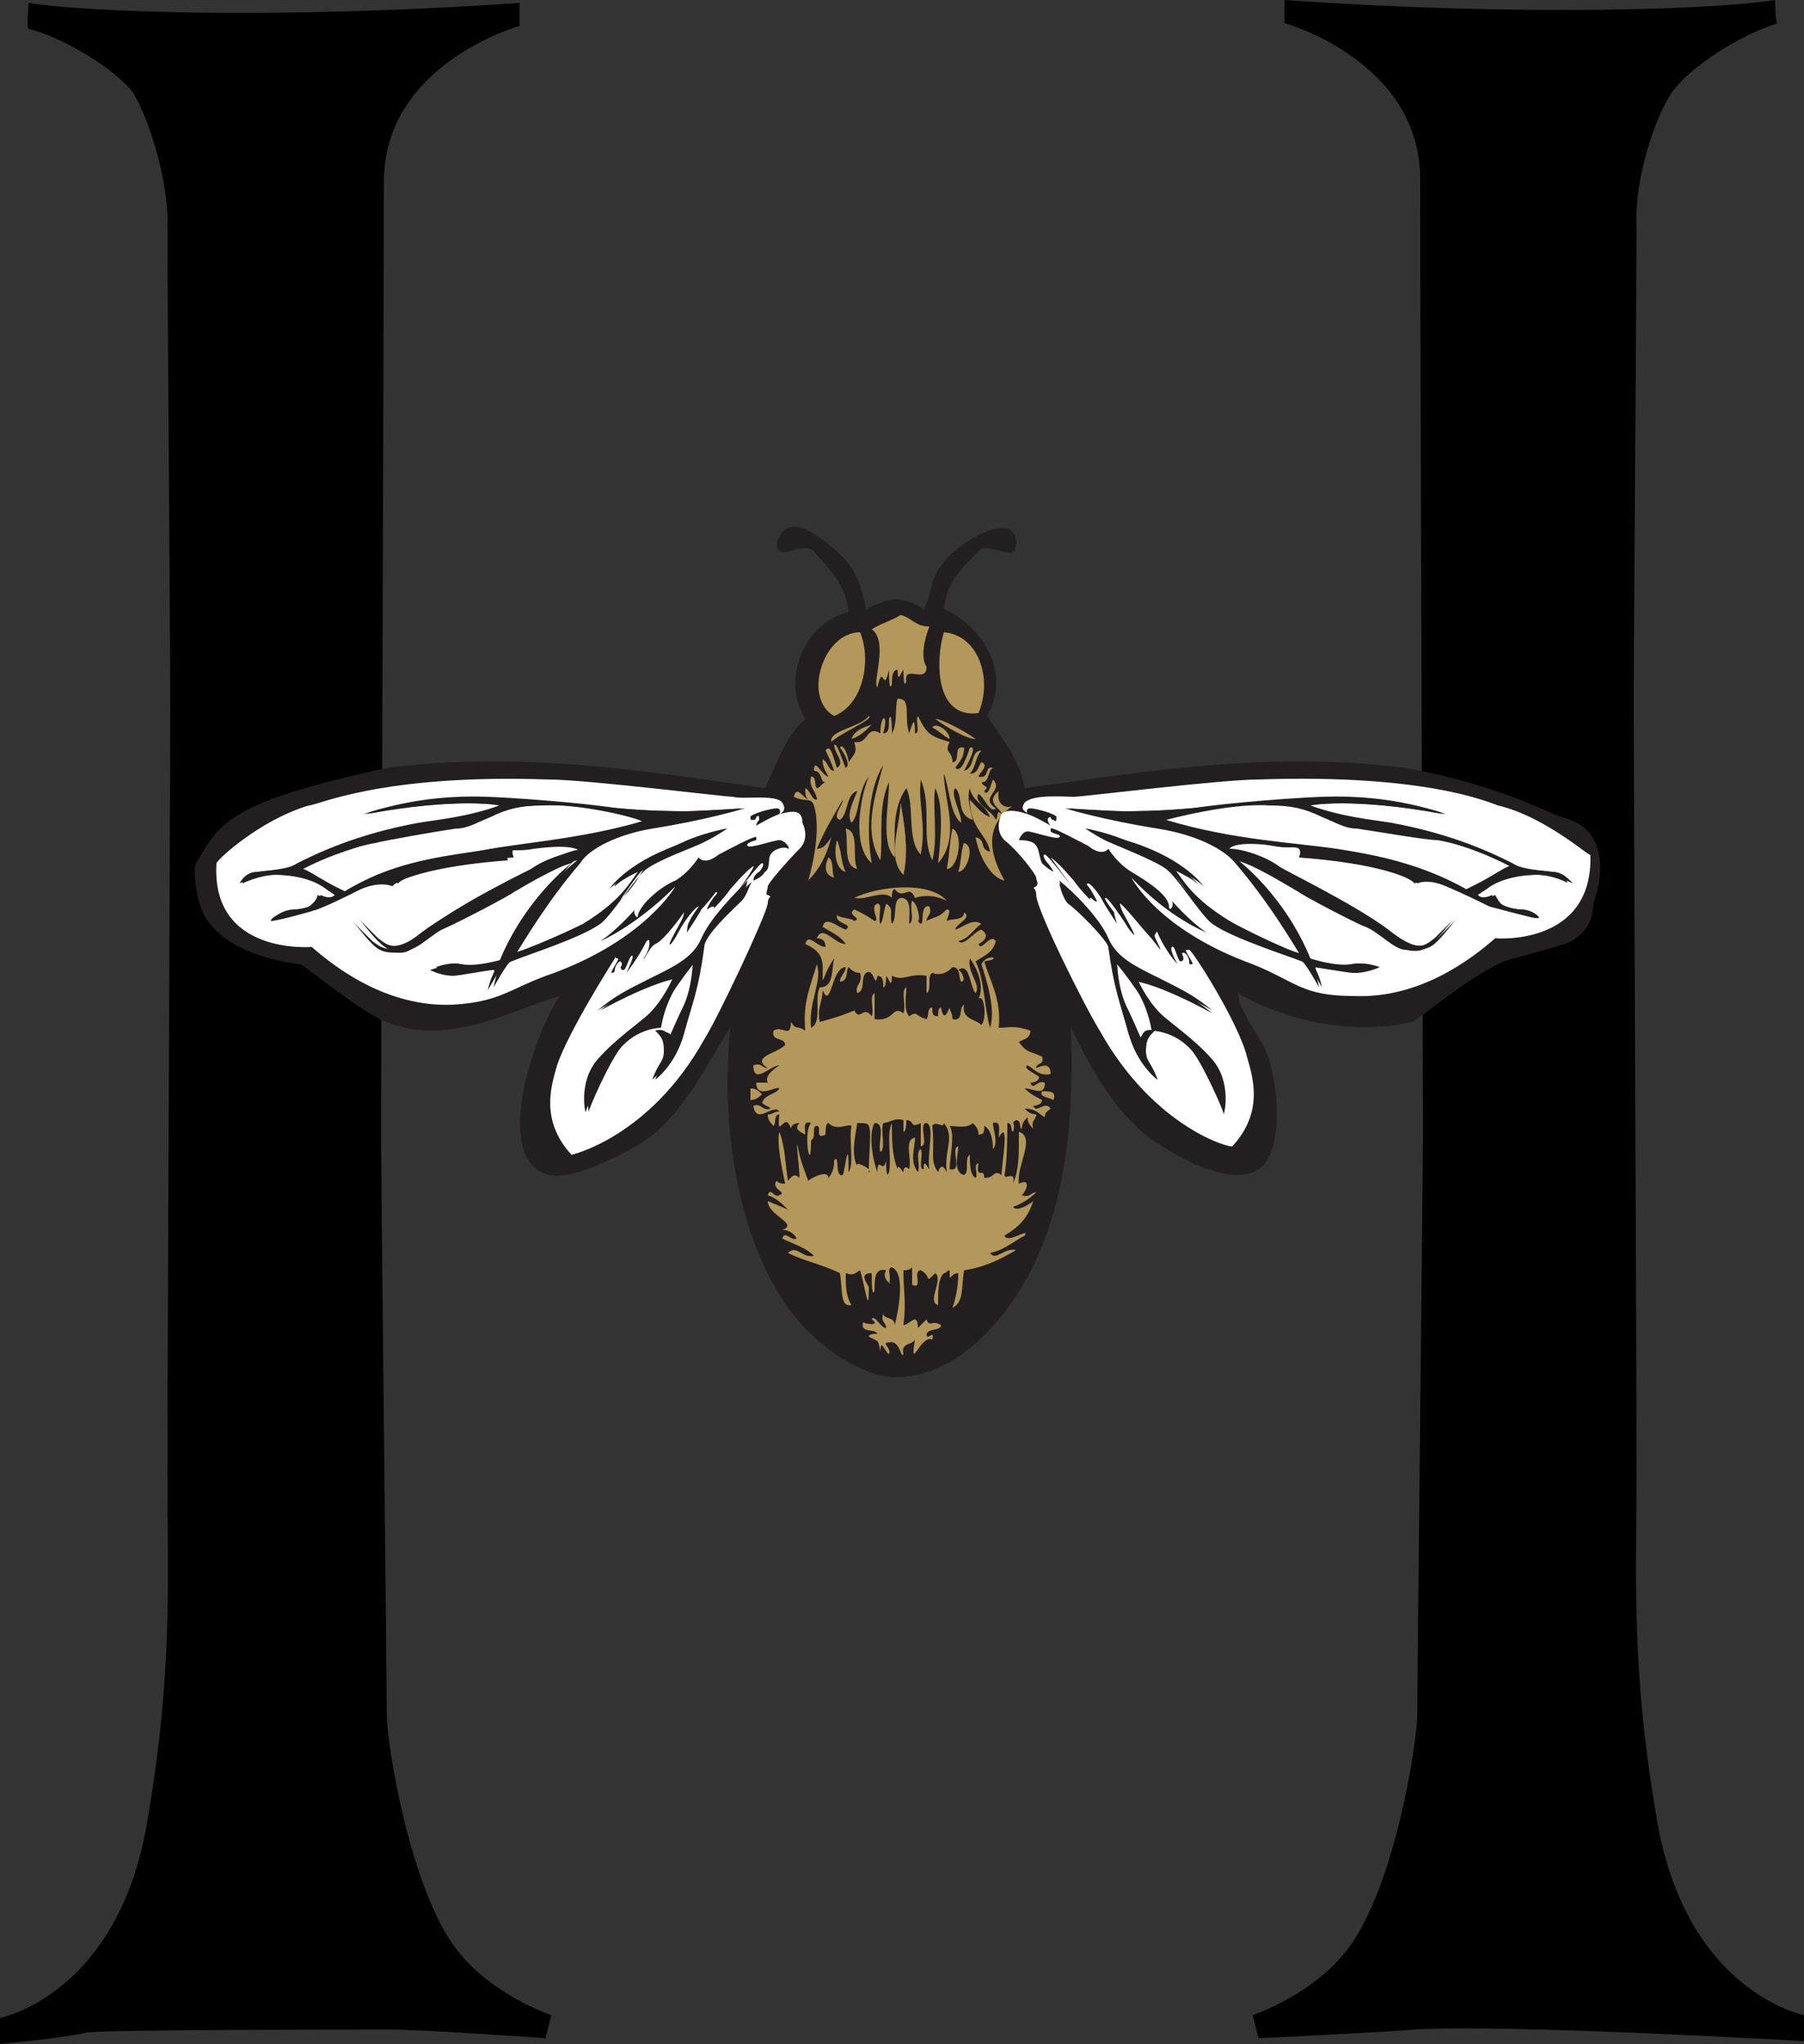
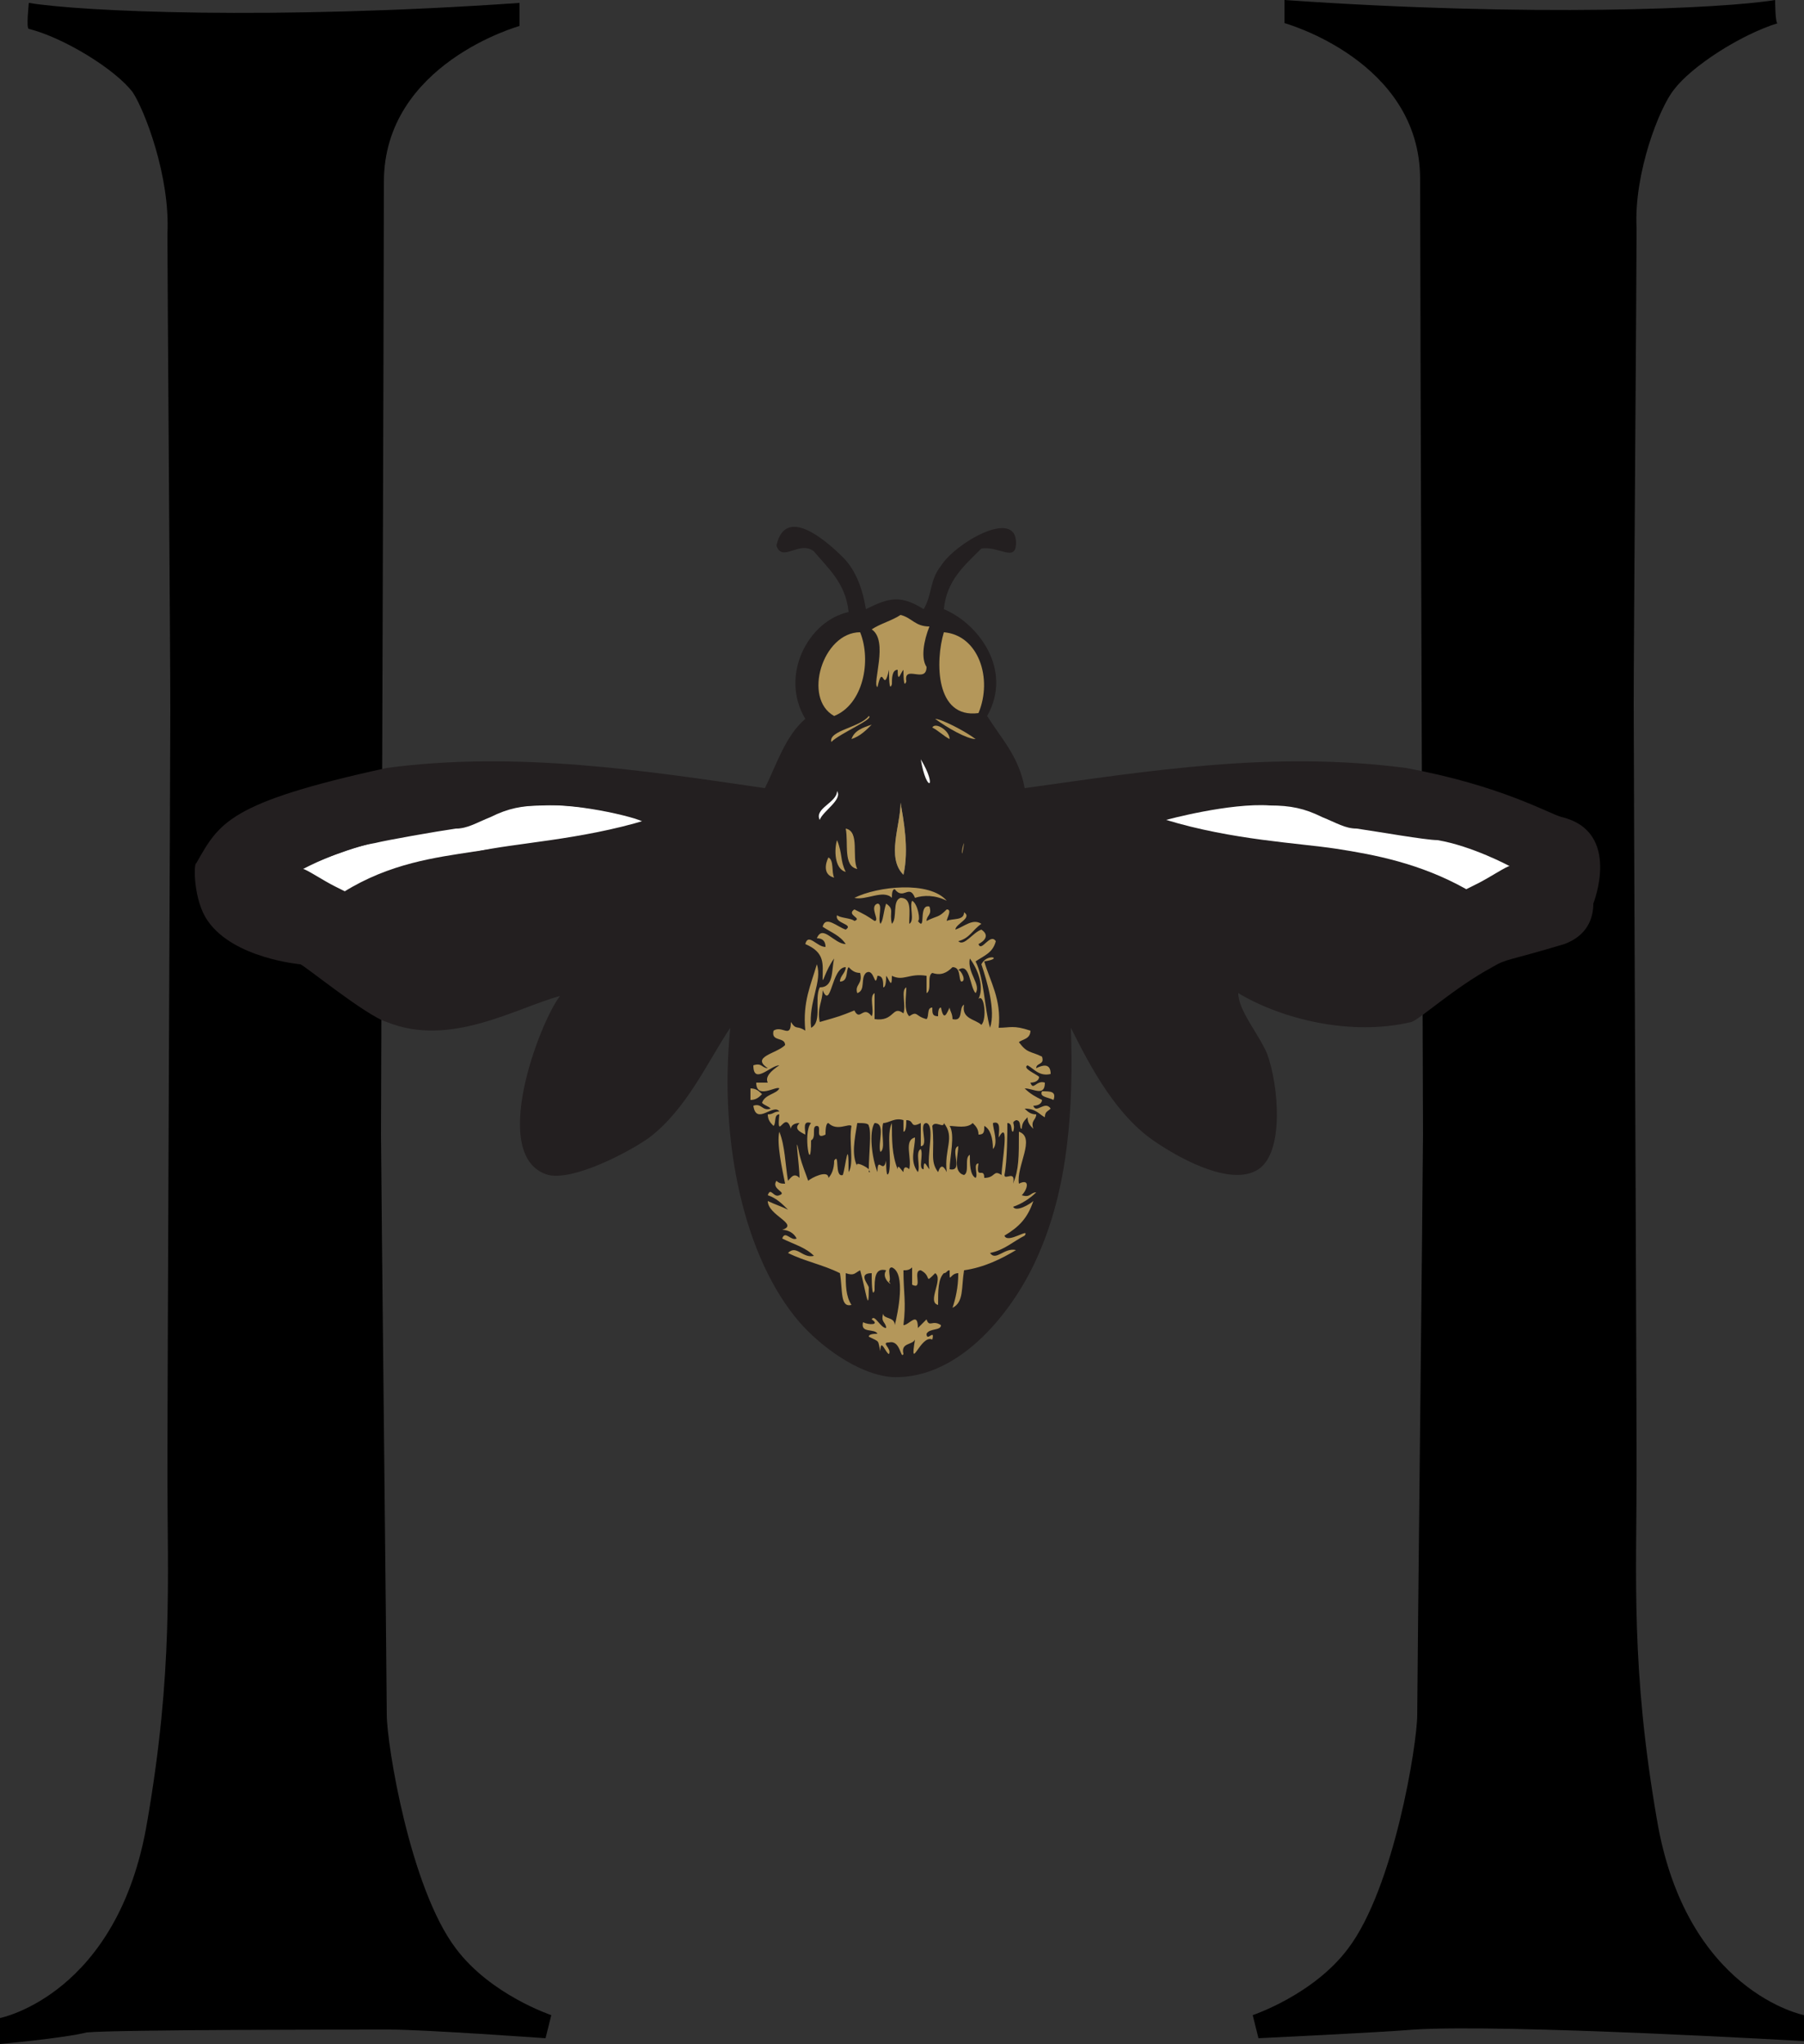
<svg xmlns="http://www.w3.org/2000/svg" version="1.1" id="Layer_1" x="0px" y="0px" viewBox="0 0 62.5 70.8" style="enable-background:new 0 0 62.5 70.8;" xml:space="preserve">
  <rect x="0" y="0" width="62.5" height="70.8" fill="#333333" stroke="none" />
  <style type="text/css">
	.st0{fill:#231F20;}
	.st1{fill:#B4975A;}
	.st2{fill:#FFFFFF;}
	.st3{fill:#717073;}
</style>
  <g>
    <path d="M1,0.1c1.8,0.3,8.4,0.6,17,0c0,0,0,0.8,0,0.8s-4.7,1.3-4.7,5.4c0,3.4-0.1,31.9-0.1,33c0,1.1,0.2,19.1,0.2,20.1   c0,1,0.8,6,2.4,8.1c1.2,1.6,3.3,2.3,3.3,2.3l-0.2,0.8c0,0-4.2-0.3-5.4-0.3c-1.1,0-9.5,0-10.5,0.1C2.2,70.6,0,70.8,0,70.8v-0.9   c0,0,4.1-0.8,5.1-6.8c0.9-5.2,0.7-8.4,0.7-12c0-3.5,0.1-24.4,0.1-26.5c0-2.2-0.1-14.9-0.1-16.5C5.9,6.1,5,3.8,4.6,3.2   C4,2.4,2.2,1.3,1,1C0.9,1,1,0.1,1,0.1z" />
    <path d="M61.5,0c-1.8,0.3-8.4,0.6-17,0c0,0,0,0.8,0,0.8s4.7,1.3,4.7,5.4c0,3.4,0.1,31.9,0.1,33.1c0,1.1-0.2,19.1-0.2,20.1   c0,1-0.8,6-2.4,8.1c-1.2,1.6-3.3,2.3-3.3,2.3l0.2,0.8c0,0,4.2-0.2,5.4-0.3c3.2-0.2,13.5,0.4,13.5,0.4v-0.9c0,0-4.1-0.8-5.1-6.8   c-0.9-5.2-0.7-8.4-0.7-12c0-3.5-0.1-24.4-0.1-26.6c0-2.2,0.1-14.9,0.1-16.5c-0.1-1.9,0.8-4.2,1.3-4.8c0.6-0.8,2.3-1.9,3.6-2.3   C61.5,0.9,61.5,0,61.5,0z" />
    <g>
      <g id="XMLID_3_">
        <g>
          <path class="st0" d="M54.1,28.3c2.1,0.5,1.1,3,1.1,3c0,0.5-0.2,1.1-1,1.4c-2,0.6-2,0.5-2.5,0.8c-1.3,0.7-2.5,1.8-2.8,1.9      c-2.1,0.5-4.5-0.1-6-1c0,0.6,0.7,1.4,1,2.1c0.4,1.1,0.6,3.4-0.3,4c-0.9,0.6-2.6-0.3-3.5-0.9c-1.4-0.9-2.3-2.6-3-4      c0.1,2.8-0.1,5.5-1.1,7.8c-0.8,1.9-2.7,4.4-5.1,4.3c-1.2-0.1-2.5-1.1-3.2-1.9c-1.9-2.2-2.8-6.2-2.4-10.2      c-0.8,1.2-1.5,2.8-2.8,3.8c-0.7,0.5-2.6,1.5-3.5,1.3c-2.1-0.6-0.3-5.3,0.4-6.2c-1.5,0.4-3.8,1.8-6,0.9c-0.7-0.2-2.9-2-3-2      c0,0-2.3-0.2-3.2-1.5c-0.5-0.7-0.5-2-0.4-2c0.8-1.4,1.1-2.1,6.6-3.3c4.5-0.6,9,0.1,13.1,0.7c0.4-0.8,0.7-1.8,1.4-2.4      c-0.9-1.5,0.1-3.4,1.5-3.7c-0.1-1-0.7-1.5-1.2-2.1c-0.5-0.4-1.1,0.4-1.3-0.2c0.3-1.4,1.7-0.2,2.3,0.4c0.5,0.5,0.7,1.2,0.8,1.8      c0.8-0.4,1.2-0.5,2,0c0.3-0.5,0.2-1,0.6-1.5c0.5-0.8,2.6-2,2.6-0.8c0,0.7-0.6,0.1-1.2,0.2c-0.6,0.6-1.2,1.1-1.3,2.1      c1.2,0.5,2.4,2.1,1.5,3.7c0.5,0.8,1.1,1.4,1.3,2.5c4.3-0.6,8.6-1.3,13.2-0.7C52,27.2,53.7,28.2,54.1,28.3z" />
        </g>
        <g>
			</g>
      </g>
      <g>
        <g id="XMLID_2_">
          <g>
            <path class="st1" d="M36.1,37.8c0.3,0,0.5,0,0.4,0.3C36.3,38,36,38,36.1,37.8z" />
            <path class="st1" d="M29.7,40.4c-0.1-0.2,0.3,0,0.4,0.1c0,0,0,0,0,0.1c0.1,0,0,0,0-0.1c0-0.5,0.1-1.3,0-1.5       c0-0.1-0.2-0.1-0.4-0.1C29.6,39.5,29.5,40,29.7,40.4z M26.6,37.5c-0.1-0.2,0.1-0.4,0.4-0.6c-0.3,0-0.9,0.7-0.9,0       c0.3-0.1,0.3,0.1,0.5,0.1c-0.6-0.4,0.3-0.5,0.6-0.8c0-0.3-0.5-0.1-0.4-0.5c0.3-0.2,0.6,0.3,0.6-0.3c0.2,0.3,0.2,0.1,0.5,0.3       c-0.1-1,0.2-1.6,0.4-2.3c0.2,0.6-0.3,1.3-0.2,2.2c0.4-0.2,0.1-1,0.3-1.4c0.5,0,0.4-0.6,0.5-1c-0.3,0.4-0.4,0.9-0.4,0.7       c0-0.5,0.1-0.9-0.6-1.2c0.1-0.4,0.4,0.1,0.7,0.1c0-0.2-0.1-0.3-0.3-0.3c0.2-0.5,0.6,0.2,1,0.2c-0.2-0.3-0.5-0.4-0.8-0.6       c0.1-0.4,0.5,0,0.8,0.1c0.3-0.2-0.4-0.2-0.3-0.5c0.1,0.1,0.5,0.1,0.6,0.2c0.3-0.1-0.3-0.2,0-0.4c0.4,0.2,0.4,0.2,0.7,0.4       c0.2,0-0.2-0.5,0.1-0.6c0.2,0,0,0.5,0.1,0.7c0.1-0.1,0.1-0.4,0.2-0.7c0.3,0.2,0.1,0.3,0.2,0.7c0.2-0.2,0-0.8,0.3-0.9       c0.4,0,0.3,0.5,0.3,0.9c0.2-0.1,0-0.6,0.1-0.8c0.2,0.1,0.3,0.7,0.2,0.7c0.3,0.4,0-0.6,0.4-0.5c0.1,0.3-0.1,0.3-0.1,0.5       c0.4-0.2,0.4-0.1,0.7-0.4c0.2,0,0,0.3,0,0.4c0.2-0.1,0.6,0,0.6-0.3c0.3,0.2-0.3,0.4-0.3,0.6c0.3-0.1,0.6-0.4,0.9-0.2       c-0.3,0.2-0.4,0.5-0.8,0.6c0.2,0.2,0.5-0.3,0.8-0.4c0.3,0.2,0.1,0.4-0.1,0.5c0.1,0.3,0.4-0.4,0.6-0.1c-0.1,0.4-0.4,0.5-0.7,0.7       c0.3,0.6,0.3,1.6,0.5,2.3c0.2-0.6-0.1-1.6-0.3-2.2c0.2-0.4,0.8-0.2,0.1-0.1c0.2,0.7,0.6,1.3,0.5,2.3c0.4,0,0.5-0.1,1.1,0.1       c0,0.3-0.3,0.3-0.4,0.4c0.3,0.4,0.4,0.3,0.8,0.5c0.1,0.3-0.2,0.2-0.2,0.4c0.2-0.1,0.5-0.2,0.5,0.2c-0.4,0.1-0.6-0.2-0.8-0.3       c-0.2,0.1,0.3,0.3,0.4,0.4c0,0.1-0.1,0.2-0.3,0.2c0.1,0.3,0.2-0.1,0.5,0c0,0.5-0.4,0.2-0.7,0.2c0.2,0.2,0.4,0.3,0.6,0.4       c0,0.1-0.1,0.2-0.3,0.2c0.1,0.3,0.4-0.2,0.6,0.1c-0.1,0.1-0.2,0.1-0.2,0.3c-0.2-0.1-0.3-0.3-0.7-0.3c0.1,0.1,0.2,0.2,0.4,0.2       c0,0.2-0.2,0.2-0.1,0.5c-0.1-0.1-0.2-0.2-0.2-0.4c-0.1,0.1-0.2,0.2-0.2,0.4c-0.1,0,0-0.3-0.2-0.3c-0.2,0.1,0,0.1-0.1,0.4       c-0.1,0,0-0.3-0.2-0.3c0,0.3,0,1.3-0.1,1.8c0,0.2,0.4-0.2,0.3,0.3c0.2-0.5,0.2-0.9,0.2-1.8c0.6,0.2-0.1,1.2,0,1.8       c0.4-0.2,0.3,0.2,0.1,0.4c0.3,0.1,0.3-0.1,0.5-0.1c-0.2,0.2-0.5,0.4-0.8,0.5c0.1,0.2,0.6-0.1,0.7-0.2c-0.2,0.6-0.5,0.9-1,1.2       c0.1,0.3,0.9-0.3,0.7,0c-0.4,0.2-0.7,0.5-1.2,0.6c0.2,0.3,0.5-0.2,0.9-0.1c-0.5,0.3-1.1,0.6-1.8,0.7c-0.1,0.6,0,1.1-0.4,1.3       c0.1-0.3,0.2-0.7,0.2-1.2c-0.3,0-0.3,0.4-0.3-0.1c-0.1,0-0.1,0.1-0.2,0.1c-0.2,0.2-0.2,0.6-0.2,1.1c-0.4-0.1,0.2-0.9-0.1-1.1       c-0.4,0.4-0.1,0.1-0.5-0.1c-0.3,0,0.1,0.7-0.3,0.5c0-0.2,0-0.4,0-0.6c-0.1,0.1-0.2,0.1-0.3,0.1c0,0.8,0.1,1.1,0,1.9       c0.2,0,0.5-0.5,0.5,0.1c0.1-0.1,0.2-0.2,0.3-0.3c0.1,0.3,0.2,0,0.5,0.2c0,0.2-0.4,0.1-0.5,0.3c0,0.3,0.3-0.2,0.2,0.2       c-0.4-0.2-0.8,1.2-0.6,0c-0.1,0.2-0.5,0.1-0.4,0.5c-0.1,0.2-0.1-0.5-0.5-0.4c-0.3,0,0.1,0.2,0,0.4c-0.1,0-0.3-0.6-0.3-0.1       c-0.1-0.4,0-0.3-0.4-0.5c0-0.1,0.2-0.1,0.3-0.1c-0.1-0.2-0.6,0-0.5-0.4c0.2,0.1,0.6,0.1,0.3-0.1c0.1-0.2,0.3,0.3,0.5,0.3       c0-0.2-0.2-0.2-0.1-0.5c0,0.2,0.4,0.1,0.4,0.4c0.1-0.4,0.4-1.8-0.1-2c-0.2,0,0,0.4-0.1,0.5c0.2,0.2-0.3-0.1-0.1-0.4       c-0.4-0.1-0.4,0.3-0.4,0.7c-0.1,0.3-0.1-0.4-0.1-0.6c-0.5,0-0.1,0.4-0.1,0.5c0,1-0.1,0.1-0.3-0.6c-0.2,0.1-0.2,0.2-0.5,0.1       c0,0.4,0,0.8,0.2,1.1c-0.4,0.1-0.3-0.5-0.4-1.1c-0.6-0.3-1.2-0.4-1.8-0.7c0.3-0.3,0.5,0.2,0.9,0.1c-0.3-0.3-0.7-0.4-1.1-0.6       c0.1-0.3,0.3,0.1,0.5,0c-0.1-0.2-0.3-0.3-0.5-0.3c0.6-0.2-0.5-0.5-0.5-1c0.2,0.1,0.5,0.2,0.7,0.3c-0.2-0.2-0.4-0.4-0.7-0.5       c0.1-0.3,0.2,0.1,0.4,0c0.3-0.1-0.3-0.2-0.1-0.5c0.1,0.1,0.2,0.1,0.3,0.1c-0.1-0.5-0.3-1.4-0.2-1.8c0.2,0.5,0.2,1.1,0.3,1.7       c0.1-0.1,0.2-0.3,0.4-0.1c0-0.4-0.2-1.8,0-0.8c0.1,0.4,0.2,0.6,0.3,0.9c0.1-0.1,0.7-0.4,0.7-0.1c0.1-0.1,0.2-0.3,0.2-0.6       c0.2-0.3,0,0.6,0.3,0.5c0.1-0.3,0.2-1.4,0.2-0.1c0.2-0.3,0-1.1,0.1-1.6c-0.1-0.1-0.5,0.2-0.8-0.1c-0.1,0-0.1,0.3-0.1,0.4       c-0.4,0.2-0.1-0.3-0.3-0.3c-0.2,0,0,0.4-0.2,0.5c0,1.3-0.3-0.3,0-0.6c-0.3-0.1-0.2,0.2-0.2,0.4c-0.2-0.1-0.4-0.2-0.2-0.4       c-0.2,0-0.3,0.1-0.3,0.2c-0.2-0.7-0.5,0.5-0.4-0.5c-0.2,0-0.1,0.3-0.2,0.4c-0.1-0.1-0.2-0.2-0.2-0.4c0.2,0,0.2-0.1,0.4-0.1       c-0.2-0.3-0.8,0.5-0.9-0.2c0.3-0.1,0.3,0.2,0.6,0.1c-0.1-0.1-0.2-0.1-0.3-0.2c0.1-0.3,0.5-0.3,0.6-0.5       c-0.1-0.1-0.8,0.4-0.8-0.2C26.4,37.5,26.6,37.5,26.6,37.5z M34.7,40.7c0-0.4,0.3-2-0.1-1.3c0-0.2,0.1-0.6-0.2-0.5       c0,0.2,0.2,0.7,0,0.9c0-0.4-0.1-0.7-0.3-0.8c0,0.2,0,0.3-0.2,0.3c0-0.2-0.1-0.3-0.2-0.4c-0.2,0.2-0.6,0.1-0.8,0.1       c0.2,0.3,0,1.1,0,1.5c0.5,0.1,0-0.7,0.3-0.8c0,0.3-0.2,0.9,0.2,1c0.2-0.1,0-0.6,0.2-0.7c0,0.3,0,0.7,0.2,0.8       c0.1-0.1-0.1-0.5,0.1-0.5c-0.1,0.6,0.2,0.1,0.2,0.5C34.5,40.8,34.4,40.5,34.7,40.7z M34,35.5c0.2-0.2,0.1-1.1-0.1-0.9       c0.2-0.4,0-1-0.3-1.4c-0.1,0.5,0.4,0.9,0.2,1.2c-0.2-0.2-0.2-1.1-0.6-0.8c0.1,0,0.3,0.4,0.1,0.4c-0.1-0.1,0-0.5-0.3-0.5       c-0.2,0.2-0.4,0.3-0.7,0.2c-0.2,0.1,0,0.6-0.2,0.7c0-0.2,0-0.4,0-0.6c-0.6-0.1-0.8,0.2-1.2,0c0,0.5-0.1,0.1-0.2,0       c0,0.1,0,0.4-0.1,0.4c0-0.2,0-0.4-0.2-0.4c-0.1,0.5-0.1-0.3-0.4-0.1c-0.2,0.2,0,0.6-0.3,0.7c-0.1-0.3,0.2-0.3,0.1-0.7       c-0.2,0-0.3-0.1-0.4-0.2c-0.1,0.1,0,0.5-0.3,0.5c0-0.2,0.2-0.3,0.2-0.5c-0.5,0-0.5,1.5-0.8,0.8c0,0.4-0.2,0.6-0.1,1.1       c0.7-0.2,0.7-0.2,1.2-0.4c0.2,0.4,0.3-0.2,0.6,0.2c0.1-0.2-0.1-0.7,0.1-0.8c0,0.3,0,0.6,0,0.9c0.7,0.1,0.6-0.5,1-0.2       c0.1-0.3-0.1-0.8,0.1-0.9c0,0.3-0.1,0.8,0.1,1c0.3-0.2,0.2,0,0.6,0.1c0.1-0.1,0-0.4,0.2-0.4c0,0.2,0,0.3,0.2,0.3       c0-0.1,0-0.3,0.1-0.3c0.1,0.5,0.2,0.2,0.3,0c0,0.1,0.1,0.2,0.1,0.4c0.4,0.1,0.2-0.4,0.4-0.5C33.3,35.3,33.8,35.3,34,35.5z        M32.8,40.6c-0.1-0.8,0.3-1.2-0.1-1.7c0,0.2-0.3-0.1-0.4,0.1c0.1,0.9-0.1,1.2,0.2,1.6C32.6,40.3,32.7,40.4,32.8,40.6z        M32.2,40.5c-0.1-0.5,0.2-1.5-0.1-1.6c-0.3,0,0.1,0.8-0.2,0.8c0-0.3,0-0.5,0-0.8c-0.4,0.2-0.2-0.1-0.5-0.1c0,0.1,0,0.4-0.1,0.4       c0-0.1,0-0.3,0-0.4c-0.3-0.1-0.5,0.1-0.7,0.1c-0.1,0.3,0.1,0.9-0.1,1c-0.1-0.3,0.2-1-0.2-1c-0.2,0.3-0.1,1.2,0.1,1.7       c0-0.6,0.2,0.1,0.3-0.4c0,0.1,0,0.7,0.1,0.4c0.1-0.5-0.1-1.3,0.1-1.7c0,0.6,0,1.1,0.2,1.6c0-0.2,0.1,0,0.2,0.1       c0-0.2,0.1-0.2,0.2-0.1c0.1-0.4-0.2-1,0.2-1.1c0,0.4-0.2,0.8,0.1,1.2c0.1-0.2-0.1-0.7,0.1-0.8c0.1,0.2-0.1,0.7,0.1,0.7       C32,40.1,32.1,40.4,32.2,40.5z" />
            <path class="st1" d="M32.7,21.9c1.2,0.1,1.7,1.6,1.2,2.8C32.4,24.9,32.4,22.9,32.7,21.9z" />
            <path class="st1" d="M33.8,25.6c-0.3,0-1-0.4-1.4-0.7C32.6,24.9,33.4,25.3,33.8,25.6z" />
-             <path class="st1" d="M33.4,29.2c0.4,0.1,0.1,1-0.2,1C33.3,29.9,33.3,29.4,33.4,29.2z" />
-             <path class="st1" d="M33,28.7c0.4,0.2,0.2,1.4-0.2,1.4C32.9,29.6,32.9,29.1,33,28.7z" />
+             <path class="st1" d="M33.4,29.2C33.3,29.9,33.3,29.4,33.4,29.2z" />
            <path class="st1" d="M32.3,25.2c0.1-0.2,0.6,0.1,0.6,0.4C32.7,25.5,32.5,25.3,32.3,25.2z" />
            <path class="st1" d="M32.8,31.2C32.4,31,32,31,31.7,31.1c-0.2-0.5-0.4,0.1-0.7-0.3c-0.1,0-0.1,0.2-0.1,0.3       c-0.3-0.3-0.9,0.1-1.3,0C30.4,30.7,32.2,30.5,32.8,31.2z" />
            <path class="st2" d="M31.9,26.3C32.5,27.3,32.1,27.5,31.9,26.3L31.9,26.3z" />
            <path class="st1" d="M32.2,21.7c-0.2,0.5-0.3,1.1-0.1,1.4c0,0.6-0.8-0.1-0.7,0.5c-0.1,0.3-0.1-0.3-0.1-0.4       c-0.1,0.1-0.2,0.5-0.2,0c-0.2,0-0.2,0.3-0.2,0.5c-0.1,0.3-0.1-0.3-0.1-0.5c-0.2,0.9-0.2-0.3-0.4,0.6c-0.2-0.1,0.4-1.6-0.2-2       c0.3-0.2,0.7-0.3,1-0.5C31.6,21.4,31.7,21.7,32.2,21.7z" />
            <path class="st3" d="M31.2,27.8c0.1,0.6,0.3,1.6,0.1,2.5C30.7,29.7,31.2,28.6,31.2,27.8z" />
            <path class="st1" d="M30.1,24.8c0.2,0.1-1,0.6-1.3,0.9C28.7,25.3,29.8,25.2,30.1,24.8z" />
            <path class="st1" d="M29.8,21.9c0.4,1,0.1,2.5-0.9,2.9C27.8,24.2,28.5,21.9,29.8,21.9z" />
            <path class="st1" d="M30.2,25.1c-0.2,0.2-0.4,0.4-0.7,0.5C29.6,25.3,29.9,25.2,30.2,25.1z" />
            <path class="st1" d="M29.3,28.7c0.5,0.1,0.2,1,0.4,1.4C29.2,30,29.4,29.2,29.3,28.7z" />
            <path class="st1" d="M29,29.1c0.2,0.5,0.1,0.7,0.3,1.1C28.9,30.1,28.9,29.4,29,29.1z" />
            <path class="st2" d="M29,27.4c0.2,0.3-0.5,0.7-0.6,1C28.2,28,29,27.8,29,27.4z" />
            <path class="st1" d="M28.7,29.7c0.2,0.1,0.1,0.5,0.2,0.7C28.5,30.3,28.6,29.9,28.7,29.7z" />
            <path class="st1" d="M26.4,37.9c-0.1,0.1-0.2,0.2-0.4,0.2c0-0.1,0-0.3,0-0.4C26.2,37.7,26.3,37.8,26.4,37.9z" />
          </g>
          <g>
				</g>
        </g>
        <g>
          <g id="XMLID_1_">
            <g>
-               <path class="st1" d="M29.4,26.4c0.2-0.3,0.3-0.3,0.2-0.7c0.5,0.1,0.4-0.6,0.9-0.3c0-0.7,0.3-0.7,0.1,0c0.2,0,0.2-0.2,0.2-0.5        c0.1-0.3,0.1,0.4,0.1,0.5c0.2-0.3,0.1-1,0.2-1.2c0.5,0,0.2,0.6,0.4,1.2c0.1-0.3,0.2-0.7,0.2,0c0.2,0,0-0.4,0.1-0.6        c0.3,0.6,0.4,0.7,1.1,0.9C32.7,26.1,33,26,33,26.4c0.3,0,0-0.6,0.4-0.5c0,0.4-0.2,0.5-0.3,0.7c0.2,0.2,0.4-0.4,0.5-0.7        c0.3-0.1-0.1,0.6-0.2,0.8c0.4-0.1,0.2-0.7,0.6-0.7c-0.2,0.2-0.2,0.6-0.4,0.8c0.3,0,0.3-0.3,0.4-0.4c0.3,0.1-0.1,0.4-0.1,0.5        c0.4,0.1,0.2-0.4,0.5-0.3c-0.2,0.1-0.1,0.5-0.4,0.5c0.1,0.2,0.3,0.1,0.1,0.3c0.1,0.2,0.2-0.1,0.3-0.4c0.4,0.4-0.5,0.6,0.1,1        c-0.2,0.2-0.4-0.4-0.6-0.5c-0.2,0.3,0.5,0.6,0.6,0.9c0.1-0.1,0-0.4,0.2-0.2c0-0.2-0.6-0.4-0.1-0.8C34.5,28,35,28,35.1,27.9        c-1.3,0.9-0.5,2.2-0.3,2.6c-0.5-0.1-0.9-0.9-1-1.5c0.4,0.1,0.1,0.4,0.5,0.5c-0.1-0.6-0.7-0.8-0.7-1.8c0.2,0.2,0.4,0.5,0.7,0.6        c-0.2-0.5-0.6-0.5-0.7-1c-0.1,0.3,0,0.7,0.1,1.1c-0.6-0.2-0.3-0.8-0.6-1.1c-0.2,0.2,0.2,0.8,0.2,1.2c-0.4-0.3-0.4-1.2-0.6-1.7        c0,0.9,0.6,2.2-0.2,3.1c0.1-0.9,0.2-2-0.1-2.6c-0.1,0.5,0.1,1.8-0.1,2.5c-0.4-0.8,0-1.8-0.4-2.8c-0.1,0.9,0.2,1.5,0,2.6        c-0.5-0.5-0.2-1.7-0.5-2.3c-0.5,0.7-0.4,1.6-0.4,2.4c-0.5-0.5-0.2-1.8-0.2-2.6c-0.4,0.8-0.2,2-0.3,2.7c-0.6-1-0.2-2.2,0.1-3.3        c-0.5,0.8-0.6,2.2-0.4,3.4c-0.7-0.6-0.4-2.3-0.1-3c-0.4,0.5-0.3,1.3-0.6,1.6c-0.2-0.3,0.1-0.8,0.2-1.1c-0.4,0.1-0.3,0.8-0.6,1        c-0.3-0.1,0.1-0.5,0.1-0.7c-0.4,0.7-0.6,1-0.9,1.7c0.2,0,0.3-0.1,0.5-0.4c-0.1,0.4-0.3,1-0.8,1.5c0,0,0.5-1.6,0.2-2.6        c-0.1-0.3-0.3-0.1-0.7-0.3c0.1-0.4,0.3,0,0.5,0.1c-0.1-0.1-0.1-0.2-0.1-0.4c0.2,0.1,0.2,0.4,0.4,0.4c0-0.3-0.3-0.4-0.2-0.8        c0.2,0,0.1,0.3,0.2,0.4c0.1,0,0.2-0.2,0.3-0.2c-0.2,0-0.1-0.4-0.4-0.4c0-0.5,0.3,0.2,0.5,0.2c-0.1-0.2-0.2-0.3-0.2-0.6        c0.2,0.1,0.2,0.4,0.4,0.4c-0.1-0.3-0.2-0.5-0.3-0.7c0.2-0.3,0.3,0.4,0.4,0.6c0.3-0.2-0.1-0.5-0.1-0.8c0.1-0.1,0.3,0.6,0.4,0.8        c0.2-0.1-0.1-0.6-0.2-0.7C29.2,25.7,29.4,26.2,29.4,26.4z" />
              <path class="st1" d="M31.2,27.8c0.1,0.6,0.3,1.6,0.1,2.5C30.7,29.7,31.2,28.6,31.2,27.8z" />
            </g>
            <g>
					</g>
          </g>
        </g>
      </g>
      <g>
-         <path class="st2" d="M27,28.2c-0.3,0.1-0.8,0.4-0.8,0.4s0-0.1,0.1-0.2c0-0.1,0-0.2-0.1-0.1c0,0,0,0.1-0.1,0.1     c-0.1,0-0.1,0-0.1-0.1c0-0.1,0.7-0.3,0.9-0.3c0.2,0,0.1,0.2,0.1,0.2c0,0,0.3-0.1,0.1-0.4c-0.2-0.3-1.4-0.1-1.7-0.2     c-0.3,0-5.1-0.6-6.4-0.6c-5.8-0.2-8,0.9-8.3,0.9c-1.7,0.5-3.2,1.9-3.2,2c-0.2,3.2,3.3,2.9,3.3,2.9c0.8,0.7,2.6,2.1,4.9,2     c1.7-0.1,2-0.6,3.5-1.1c3.2-1.2,4.2-3,4.2-3c-1.4,1.4-2.6,1.9-2.6,1.9c0.6-0.4,1.2-1.1,1.2-1.1c-0.1,0.1,0.1,0.4,0.1,0.2     c0.1-0.4,0.8-1,1.3-1.2c0.5-0.3,0.8-0.8,0.8-0.8c0,0,0.2,0.3,0.7-0.1c0.2-0.1,1.3-0.7,1.3-0.6c0,0.1,0,0.1,0,0.1     c0,0-0.4,0.1-0.3,0.2c0.1,0.1,0.9-0.2,1.1-0.2c0.2,0,0.4,0.3,0.3,0.3c-0.1-0.1-0.5,0-0.6,0.2c-0.1,0.1,0,0.5-0.2,0.6     c-0.1,0.2-0.4,0.3-0.4,0.3c0,0,0-0.2,0.2-0.3c0.1-0.1,0.2-0.3,0.1-0.3c-0.1,0-1,1.2-1,1.2c0,0,0.8-1.1,0.7-1.1     c-0.3,0.2-0.7,0.7-0.8,0.8c-0.2,0.3-0.6,0.7-0.6,0.7c0,0,0.1-0.1,0-0.1c-0.1,0-0.3,0.2-0.2,0.1c0-0.1,0.2-0.4,0.3-0.5     c0.1-0.1,0-0.1,0-0.1c0,0-0.3,0.4-0.5,0.6c-0.1,0.2-0.5,0.8-0.5,0.8s0-0.3,0.1-0.4c0-0.1,0.4-0.6,0.3-0.5c-0.1,0-0.5,0.5-0.7,0.9     c-0.1,0.2-0.3,0.5-0.3,0.4c0-0.1,0.3-0.6,0.4-0.8c0.1-0.2,0.1-0.3,0.1-0.3c0,0-0.7,1-1,1.1c-0.2,0.1-0.4,0.6-0.4,0.5     c0,0,0.2-0.3,0.2-0.5c0-0.1,0-0.2-0.1-0.1c-0.3,0.6-0.7,1.1-0.7,1.1s0.3-0.6,0.2-0.6c-0.1,0-0.2,0.5-0.3,0.5     c-0.1,0-0.1-0.1-0.1-0.1c0,0,0.1-0.1,0-0.2c-0.1,0-0.2,0.2-0.2,0.3c0,0.1-0.1,0.1-0.1,0.1c-0.1,0,0.3-0.5,0.2-0.5     c-0.1,0-0.1-0.1-0.1,0c0,0-1.6,2.5-2,3.7c-0.2,0.7-0.6,1.9,0.5,3.1c0,0,2.7-0.6,4.6-4c0.5-0.8,2.1-4.2,2.2-4.7     c0-0.3,0.2-0.2,0-0.3c-0.1,0,0-0.2,0-0.3c0-0.1,0.7-0.9,1.1-1.3c0.3-0.3,0.2-0.7,0.1-0.9C27.8,28,27.4,28.1,27,28.2z M20.2,32     c1.3-0.8,1.6-1.4,1.9-1.8c0,0-0.7,0.3-1,0.6c0,0,0.6-0.9,2.3-1.5c0.6-0.2,1.5-0.4,1.6-0.5c0,0-0.6,0.4-0.9,0.5     c-0.2,0.1-1.6,0.6-1.9,0.9c-0.3,0.3-1.1,1.7-1.6,1.9c-0.6,0.4-2.5,1-3.1,1.3c-0.1,0-0.6,0.9-0.6,0.9c0.1-0.5,0.3-0.7,0.2-0.7     c-0.2,0-1.2,0.2-1.4,0.2c-0.3,0-0.6-0.1-0.8-0.2c0,0,0.5-0.2,0.9-0.1c0.6,0.1,1.5-0.2,1.5-0.2c0.9-2.2,2.5-3.4,2.5-3.4     c-0.5,0.1-2,1-2.2,1.1c-0.2,0.1-2,1.1-2.3,1.2c-0.5,0.2-1,0.8-1.4,0.8c-0.5,0-0.7,0-1-0.3c-0.3-0.3-0.5-0.6-0.7-0.8     c0,0,0.5,0.5,0.7,0.7c0.4,0.3,0.7,0.5,1.7-0.3c1.2-0.9,3.7-2.1,3.8-2.2c0.4-0.3,1.2-0.6,1.7-0.6c0,0-0.1-0.3-1.6-0.1     c-0.5,0.1-0.8,0-0.9,0.1c-0.1,0.1,0,0.3,0,0.3c-2.7,0.2-3.9,0.7-4,0.9c0,0-0.4-0.2-1.1,0.1c-0.6,0.3-1,0.5-1.5,0.7     c-0.3,0.1-1.4,0.4-1.6,0.4c-0.1,0,0.2-0.3,0.6-0.3c0.2,0,0.6-0.1,0.7-0.2C11,31.2,11,31,11,31s0.4,0.2,0.6,0c0,0,0,0-0.3-0.2     c-0.5-0.4-1.3-0.5-1.8-0.5c-0.6,0-1.2,0.3-1.2,0.3c0.1-0.2,0.3-0.4,0.6-0.4c0.7-0.1,0.9,0,1.4-0.3c0.6-0.3,2-1,4.2-1.4     c0.6-0.1,1.7-0.2,2.8-0.6c0,0-1.4-0.3-4.7,0.3c0,0,1.5-0.6,4.2-0.6c0.6,0,3.4,0.2,4.6,0.4c1.1,0.1,2,0.1,2.3,0.1     c0.5,0,2-0.1,2-0.1s-1.3,0.3-3.2,0.7c-1.3,0.2-2.2,0.7-2.7,1.2c-1.2,1.4-2,2.8-2.2,3.1C17.6,33.2,19.6,32.3,20.2,32z M25.7,31.2     c-0.3,0.3-1.3,1.2-1.3,1.6c-0.2,1.5-0.4,1.9-0.7,3c-0.3,1.1-1,1.6-1,1.6c0.2-0.6,0.4-0.6,0.4-1c0-0.4-0.1-0.5-0.3-0.7     c0,0,0.2,0,0.4,0.1c0.1,0.2,0.1,0.1,0.1,0.1s0.3-0.8,0.5-1.1c0.3-0.8,0.3-1.6,0.3-1.5c-0.1,0.1-0.7,0.9-0.8,1.1     c-0.1,0.2-0.3,0.6-0.4,1.2c0,0-0.8,0-1.4,0.7c-0.4,0.5-1.1,2.1-1.1,2.2c0,0.1-0.2-1,0.4-1.8c0.6-0.7,1.4-1.3,1.8-1.6     c0.5-0.5,0.8-1.2,0.8-1.2c-1,0.2-2.6,1.1-2.6,1.1c0.6-0.5,1-0.7,1.8-1.1c0.8-0.4,1.5-0.6,1.8-1.4c0.3-0.6,1.2-1.6,1.7-2     C26,30.5,25.9,31,25.7,31.2z" />
        <path class="st2" d="M18.7,27.9c-0.7,0-1.2,0.1-1.8,0.4c-0.5,0.2-0.8,0.4-1.2,0.4c-0.7,0-2.4,0.4-2.8,0.5     c-1.2,0.3-2.5,0.9-2.5,0.9c0.2,0,0.7,0.4,1.1,0.6c0.2,0.1,0.4,0.2,0.4,0.2c1.6-1,3.2-1.2,4.5-1.4c1.3-0.2,3.6-0.4,5.9-1     C22.4,28.4,20.1,27.8,18.7,27.9z" />
        <path class="st0" d="M22.6,28.7c1.9-0.3,3.2-0.7,3.2-0.7s-1.5,0.1-2,0.1c-0.3,0-1.2,0-2.3-0.1c-1.1-0.1-4-0.3-4.6-0.4     c-2.6-0.1-4.2,0.6-4.2,0.6c3.2-0.6,4.7-0.3,4.7-0.3c-1.1,0.4-2.2,0.5-2.8,0.6c-2.2,0.5-3.6,1.1-4.2,1.4c-0.5,0.2-0.7,0.2-1.4,0.3     c-0.3,0-0.6,0.2-0.6,0.4c0,0,0.6-0.3,1.2-0.3c0.5,0,1.3,0.1,1.8,0.5c0.3,0.2,0.3,0.2,0.3,0.2c-0.2,0.2-0.6,0-0.6,0s0,0.2-0.2,0.3     c-0.1,0.1-0.5,0.2-0.7,0.2c-0.4,0-0.8,0.3-0.6,0.3c0.1,0,1.2-0.3,1.6-0.4c0.4-0.2,0.8-0.4,1.5-0.7c0.7-0.3,1.1-0.1,1.1-0.1     c0.1-0.2,1.3-0.7,4-0.9c0,0-0.1-0.2,0-0.3c0.1-0.1,0.4,0,0.9-0.1c1.5-0.3,1.6,0.1,1.6,0.1c-0.5,0-1.3,0.4-1.7,0.6     c-0.2,0.1-2.7,1.3-3.8,2.2c-1.1,0.8-1.3,0.6-1.7,0.3c-0.2-0.2-0.7-0.7-0.7-0.7c0.2,0.2,0.4,0.5,0.7,0.8c0.3,0.3,0.5,0.4,1,0.3     c0.4,0,0.9-0.6,1.4-0.8c0.3-0.1,2.2-1.1,2.3-1.2c0.2-0.1,1.6-1,2.2-1.1c0,0-1.6,1.2-2.5,3.4c0,0-0.9,0.3-1.5,0.2     c-0.4-0.1-0.9,0.1-0.9,0.1c0.2,0.1,0.6,0.2,0.8,0.2c0.3,0,1.3-0.2,1.4-0.2c0,0-0.1,0.2-0.2,0.7c0,0,0.5-0.9,0.6-0.9     c0.5-0.2,2.4-0.8,3.1-1.3c0.4-0.3,1.2-1.6,1.6-1.9c0.4-0.3,1.7-0.8,1.9-0.9c0.3-0.1,0.9-0.5,0.9-0.5c-0.1,0-1,0.2-1.6,0.5     c-1.7,0.7-2.4,1.5-2.3,1.5c0.3-0.3,1-0.6,1-0.6c-0.3,0.5-0.6,1.1-1.9,1.8c-0.5,0.3-2.6,1.3-2.5,1.1c0.2-0.3,1-1.7,2.2-3.1     C20.4,29.4,21.4,28.9,22.6,28.7z M16.5,29.5c-1.3,0.2-2.9,0.5-4.5,1.4c0,0-0.2-0.1-0.4-0.2c-0.4-0.2-1-0.6-1.1-0.6     c0,0,1.3-0.7,2.5-0.9c0.4-0.1,2.1-0.4,2.8-0.5c0.4,0,0.7-0.2,1.2-0.4c0.6-0.3,1.1-0.4,1.8-0.4c1.4-0.1,3.6,0.5,3.6,0.5     C20.1,29.1,17.8,29.2,16.5,29.5z" />
        <path class="st0" d="M24.3,32.5c-0.3,0.7-1,1-1.8,1.4c-0.8,0.4-1.2,0.6-1.8,1.1c0,0,1.5-0.9,2.6-1.1c0,0-0.3,0.7-0.8,1.2     c-0.3,0.3-1.2,0.9-1.8,1.6c-0.7,0.8-0.4,2-0.4,1.8c0-0.1,0.7-1.7,1.1-2.2c0.6-0.7,1.4-0.7,1.4-0.7c0-0.6,0.2-1,0.4-1.2     c0.1-0.2,0.7-1,0.8-1.1c0,0,0,0.8-0.3,1.5c-0.2,0.4-0.5,1.1-0.5,1.1s0,0.1-0.1-0.1c-0.1-0.2-0.4-0.1-0.4-0.1     c0.2,0.2,0.3,0.3,0.3,0.7c0,0.4-0.2,0.4-0.4,1c0,0,0.6-0.5,1-1.6c0.3-1.1,0.5-1.6,0.7-3c0.1-0.4,1-1.3,1.3-1.6     c0.2-0.2,0.3-0.7,0.3-0.7C25.5,30.9,24.6,31.8,24.3,32.5z" />
-         <path class="st2" d="M51.9,27.9c-0.3-0.1-2.5-1.1-8.3-0.9c-1.3,0-6.1,0.6-6.4,0.6c-0.3,0-1.4-0.1-1.7,0.2     c-0.2,0.3,0.1,0.3,0.1,0.4c0,0-0.1-0.2,0.1-0.2c0.2,0,0.9,0.2,0.9,0.3c0,0.1,0,0.2-0.1,0.1c-0.1,0-0.1-0.1-0.1-0.1     c0,0-0.1,0-0.1,0.1c0,0.1,0.1,0.2,0.1,0.2s-0.5-0.3-0.8-0.4c-0.3-0.1-0.7-0.2-0.9,0c-0.1,0.2-0.2,0.6,0.1,0.9     c0.5,0.4,1.1,1.2,1.1,1.3c0,0.1,0.1,0.2,0,0.3c-0.2,0.1,0,0,0,0.3c0,0.5,1.7,3.9,2.2,4.7c1.9,3.4,4.6,4.1,4.6,4     c1.1-1.2,0.7-2.4,0.5-3.1c-0.3-1.2-1.9-3.7-2-3.7c0,0-0.1,0-0.1,0c-0.1,0,0.3,0.5,0.2,0.5c-0.1,0-0.1,0-0.1-0.1     c0-0.1-0.1-0.3-0.2-0.3c-0.1,0,0,0.1,0,0.2c0,0,0,0.1-0.1,0.1c-0.1,0-0.2-0.6-0.3-0.5c-0.1,0.1,0.2,0.6,0.2,0.6s-0.4-0.4-0.7-1.1     c0-0.1-0.1,0.1-0.1,0.1c0,0.1,0.2,0.4,0.2,0.5c0,0-0.3-0.4-0.4-0.5c-0.2-0.2-0.9-1.1-1-1.1c0,0,0,0.1,0.1,0.3     c0.1,0.2,0.4,0.7,0.4,0.8c0,0-0.2-0.2-0.3-0.4c-0.2-0.3-0.6-0.9-0.7-0.9c-0.1,0,0.3,0.5,0.3,0.5c0,0.1,0.1,0.4,0.1,0.4     s-0.4-0.6-0.5-0.8c-0.1-0.2-0.4-0.6-0.5-0.6c0,0-0.1,0,0,0.1c0.1,0.1,0.3,0.5,0.3,0.5c0,0.1-0.2-0.1-0.2-0.1c-0.1,0,0,0.1,0,0.1     c0,0-0.4-0.4-0.6-0.7c-0.1-0.1-0.5-0.6-0.8-0.8c0,0,0.8,1.1,0.8,1.1c0,0-0.9-1.2-1-1.2c-0.1,0,0,0.2,0.1,0.3     c0.1,0.1,0.2,0.3,0.2,0.3c0,0-0.2-0.1-0.4-0.3c-0.1-0.2-0.1-0.5-0.2-0.6c-0.1-0.2-0.5-0.2-0.6-0.2c0,0,0.1-0.3,0.3-0.3     c0.2,0,1,0.3,1.1,0.2c0.1-0.1-0.2-0.1-0.3-0.2c0,0,0,0,0-0.1c0-0.1,1.1,0.5,1.3,0.6c0.5,0.4,0.7,0.1,0.7,0.1c0,0,0.3,0.5,0.8,0.8     c0.5,0.3,1.3,0.8,1.3,1.2c0,0.2,0.2,0,0.1-0.2c0,0,0.6,0.7,1.2,1.1c0,0-1.3-0.5-2.6-1.9c0,0,0.9,1.8,4.2,3     c1.5,0.6,1.7,1.1,3.5,1.1c2.3,0.1,4.1-1.3,4.9-2c0,0,3.4,0.3,3.3-2.9C55.2,29.8,53.6,28.3,51.9,27.9z M36.7,30.5     c0.5,0.4,1.4,1.3,1.7,2c0.3,0.7,1,1,1.8,1.4c0.8,0.4,1.2,0.6,1.8,1.1c0,0-1.5-0.9-2.6-1.1c0,0,0.3,0.7,0.8,1.2     c0.3,0.3,1.2,0.9,1.8,1.6c0.7,0.8,0.4,2,0.4,1.8c0-0.1-0.7-1.7-1.1-2.2c-0.6-0.7-1.4-0.7-1.4-0.7c0-0.6-0.2-1-0.4-1.2     c-0.1-0.2-0.7-1-0.8-1.1c0,0,0,0.8,0.3,1.5c0.2,0.4,0.5,1.1,0.5,1.1s0,0.1,0.1-0.1c0.1-0.2,0.4-0.1,0.4-0.1     c-0.2,0.2-0.3,0.3-0.3,0.7c0,0.4,0.2,0.4,0.4,1c0,0-0.6-0.5-1-1.6c-0.3-1.1-0.5-1.6-0.7-3c-0.1-0.4-1-1.3-1.3-1.6     C36.8,31,36.7,30.5,36.7,30.5z M53.2,30.3c-0.5,0-1.3,0.1-1.8,0.5C51.1,31,51.1,31,51.1,31c0.2,0.2,0.6,0,0.6,0s0,0.2,0.2,0.3     c0.1,0.1,0.5,0.2,0.7,0.2c0.4,0,0.8,0.3,0.6,0.3c-0.1,0-1.2-0.3-1.6-0.4c-0.4-0.2-0.8-0.4-1.5-0.7c-0.7-0.3-1.1-0.1-1.1-0.1     c-0.1-0.2-1.3-0.7-4-0.9c0,0,0.1-0.2,0-0.3c-0.1-0.1-0.4,0-0.9-0.1c-1.5-0.3-1.6,0.1-1.6,0.1c0.5,0,1.3,0.4,1.7,0.6     c0.2,0.1,2.7,1.3,3.8,2.2c1.1,0.8,1.3,0.6,1.7,0.3c0.2-0.2,0.7-0.7,0.7-0.7c-0.2,0.2-0.4,0.5-0.7,0.8c-0.3,0.3-0.5,0.4-1,0.3     c-0.4,0-0.9-0.6-1.4-0.8c-0.3-0.1-2.2-1.1-2.3-1.2c-0.2-0.1-1.6-1-2.2-1.1c0,0,1.6,1.2,2.5,3.4c0,0,0.9,0.3,1.5,0.2     c0.4-0.1,0.9,0.1,0.9,0.1c-0.2,0.1-0.6,0.2-0.8,0.2s-1.3-0.2-1.4-0.2c0,0,0.1,0.2,0.2,0.7c0,0-0.5-0.9-0.6-0.9     c-0.5-0.2-2.4-0.8-3.1-1.3c-0.4-0.3-1.2-1.6-1.6-1.9c-0.4-0.3-1.7-0.8-1.9-0.9c-0.3-0.1-0.9-0.5-0.9-0.5c0.1,0,1,0.2,1.6,0.5     c1.7,0.7,2.4,1.5,2.4,1.5c-0.3-0.3-1-0.6-1-0.6c0.3,0.5,0.6,1.1,1.9,1.8c0.5,0.3,2.6,1.3,2.5,1.1c-0.2-0.3-1-1.7-2.2-3.1     c-0.4-0.5-1.4-1-2.7-1.2c-1.9-0.3-3.2-0.7-3.2-0.7s1.5,0.1,2,0.1c0.3,0,1.2,0,2.3-0.1c1.1-0.1,4-0.3,4.6-0.4     c2.6-0.1,4.2,0.6,4.2,0.6c-3.2-0.6-4.7-0.3-4.7-0.3c1.1,0.4,2.2,0.5,2.8,0.6c2.2,0.5,3.6,1.1,4.2,1.4c0.5,0.2,0.7,0.2,1.4,0.3     c0.3,0,0.6,0.2,0.6,0.4C54.4,30.6,53.8,30.3,53.2,30.3z" />
        <path class="st0" d="M53.8,30.2c-0.7-0.1-0.9,0-1.4-0.3c-0.6-0.3-2-1-4.2-1.4c-0.6-0.1-1.7-0.2-2.8-0.6c0,0,1.4-0.3,4.7,0.3     c0,0-1.5-0.6-4.2-0.6c-0.6,0-3.4,0.2-4.6,0.4c-1.1,0.1-2,0.1-2.3,0.1c-0.5,0-2-0.1-2-0.1s1.3,0.3,3.2,0.7     c1.3,0.2,2.2,0.7,2.7,1.2c1.2,1.4,2,2.8,2.2,3.1c0.1,0.2-2-0.8-2.5-1.1c-1.3-0.8-1.6-1.4-1.9-1.8c0,0,0.7,0.3,1,0.6     c0,0-0.6-0.9-2.4-1.5c-0.6-0.2-1.5-0.4-1.6-0.5c0,0,0.6,0.4,0.9,0.5c0.2,0.1,1.5,0.6,1.9,0.9c0.4,0.3,1.1,1.7,1.6,1.9     c0.6,0.4,2.5,1,3.1,1.3c0.1,0,0.6,0.9,0.6,0.9c-0.1-0.5-0.3-0.7-0.2-0.7c0.2,0,1.2,0.2,1.4,0.2s0.6-0.1,0.8-0.2     c0,0-0.5-0.2-0.9-0.1c-0.6,0.1-1.5-0.2-1.5-0.2c-0.9-2.2-2.5-3.4-2.5-3.4c0.5,0.1,2,1,2.2,1.1c0.2,0.1,2,1.1,2.3,1.2     c0.5,0.2,1,0.8,1.4,0.8c0.5,0,0.7,0,1-0.3c0.3-0.3,0.5-0.6,0.7-0.8c0,0-0.5,0.5-0.7,0.7c-0.4,0.3-0.7,0.5-1.7-0.3     c-1.2-0.9-3.7-2.1-3.8-2.2c-0.4-0.3-1.2-0.6-1.7-0.6c0,0,0.1-0.3,1.6-0.1c0.5,0.1,0.8,0,0.9,0.1c0.1,0.1,0,0.3,0,0.3     c2.7,0.2,3.9,0.7,4,0.9c0,0,0.4-0.2,1.1,0.1c0.6,0.3,1,0.5,1.5,0.7c0.3,0.1,1.4,0.4,1.6,0.4c0.1,0-0.2-0.3-0.6-0.3     c-0.2,0-0.6-0.1-0.7-0.2c-0.1-0.1-0.2-0.3-0.2-0.3s-0.4,0.2-0.6,0c0,0,0,0,0.3-0.2c0.5-0.4,1.3-0.5,1.8-0.5     c0.6,0,1.2,0.3,1.2,0.3C54.3,30.4,54.1,30.2,53.8,30.2z M51.2,30.7c-0.2,0.1-0.4,0.2-0.4,0.2c-1.6-1-3.2-1.2-4.5-1.4     c-1.3-0.2-3.6-0.4-5.9-1c0,0,2.2-0.6,3.6-0.5c0.7,0,1.2,0.1,1.8,0.4c0.5,0.2,0.8,0.4,1.2,0.4c0.7,0,2.4,0.4,2.8,0.5     c1.2,0.3,2.5,0.9,2.5,0.9C52.1,30.2,51.6,30.5,51.2,30.7z" />
        <path class="st2" d="M47,28.7c-0.4,0-0.7-0.2-1.2-0.4c-0.6-0.3-1.1-0.4-1.8-0.4c-1.4-0.1-3.6,0.5-3.6,0.5c2.3,0.7,4.6,0.8,5.9,1     c1.3,0.2,2.9,0.5,4.5,1.4c0,0,0.2-0.1,0.4-0.2c0.4-0.2,1-0.6,1.1-0.6c0,0-1.3-0.7-2.5-0.9C49.4,29.1,47.7,28.8,47,28.7z" />
        <path class="st0" d="M38.4,32.8c0.2,1.5,0.4,1.9,0.7,3c0.3,1.1,1,1.6,1,1.6c-0.2-0.6-0.4-0.6-0.4-1c0-0.4,0.1-0.5,0.3-0.7     c0,0-0.2,0-0.4,0.1C39.5,36,39.5,36,39.5,36s-0.3-0.8-0.5-1.1c-0.3-0.8-0.3-1.6-0.3-1.5c0.1,0.1,0.7,0.9,0.8,1.1     c0.1,0.2,0.3,0.6,0.4,1.2c0,0,0.8,0,1.4,0.7c0.4,0.5,1.1,2.1,1.1,2.2c0,0.1,0.2-1-0.4-1.8c-0.6-0.7-1.4-1.3-1.8-1.6     c-0.5-0.5-0.8-1.2-0.8-1.2c1,0.2,2.6,1.1,2.6,1.1c-0.6-0.5-1-0.7-1.8-1.1c-0.8-0.4-1.5-0.6-1.8-1.4c-0.3-0.6-1.2-1.6-1.7-2     c0,0,0.1,0.5,0.3,0.7C37.3,31.5,38.3,32.5,38.4,32.8z" />
      </g>
    </g>
  </g>
</svg>